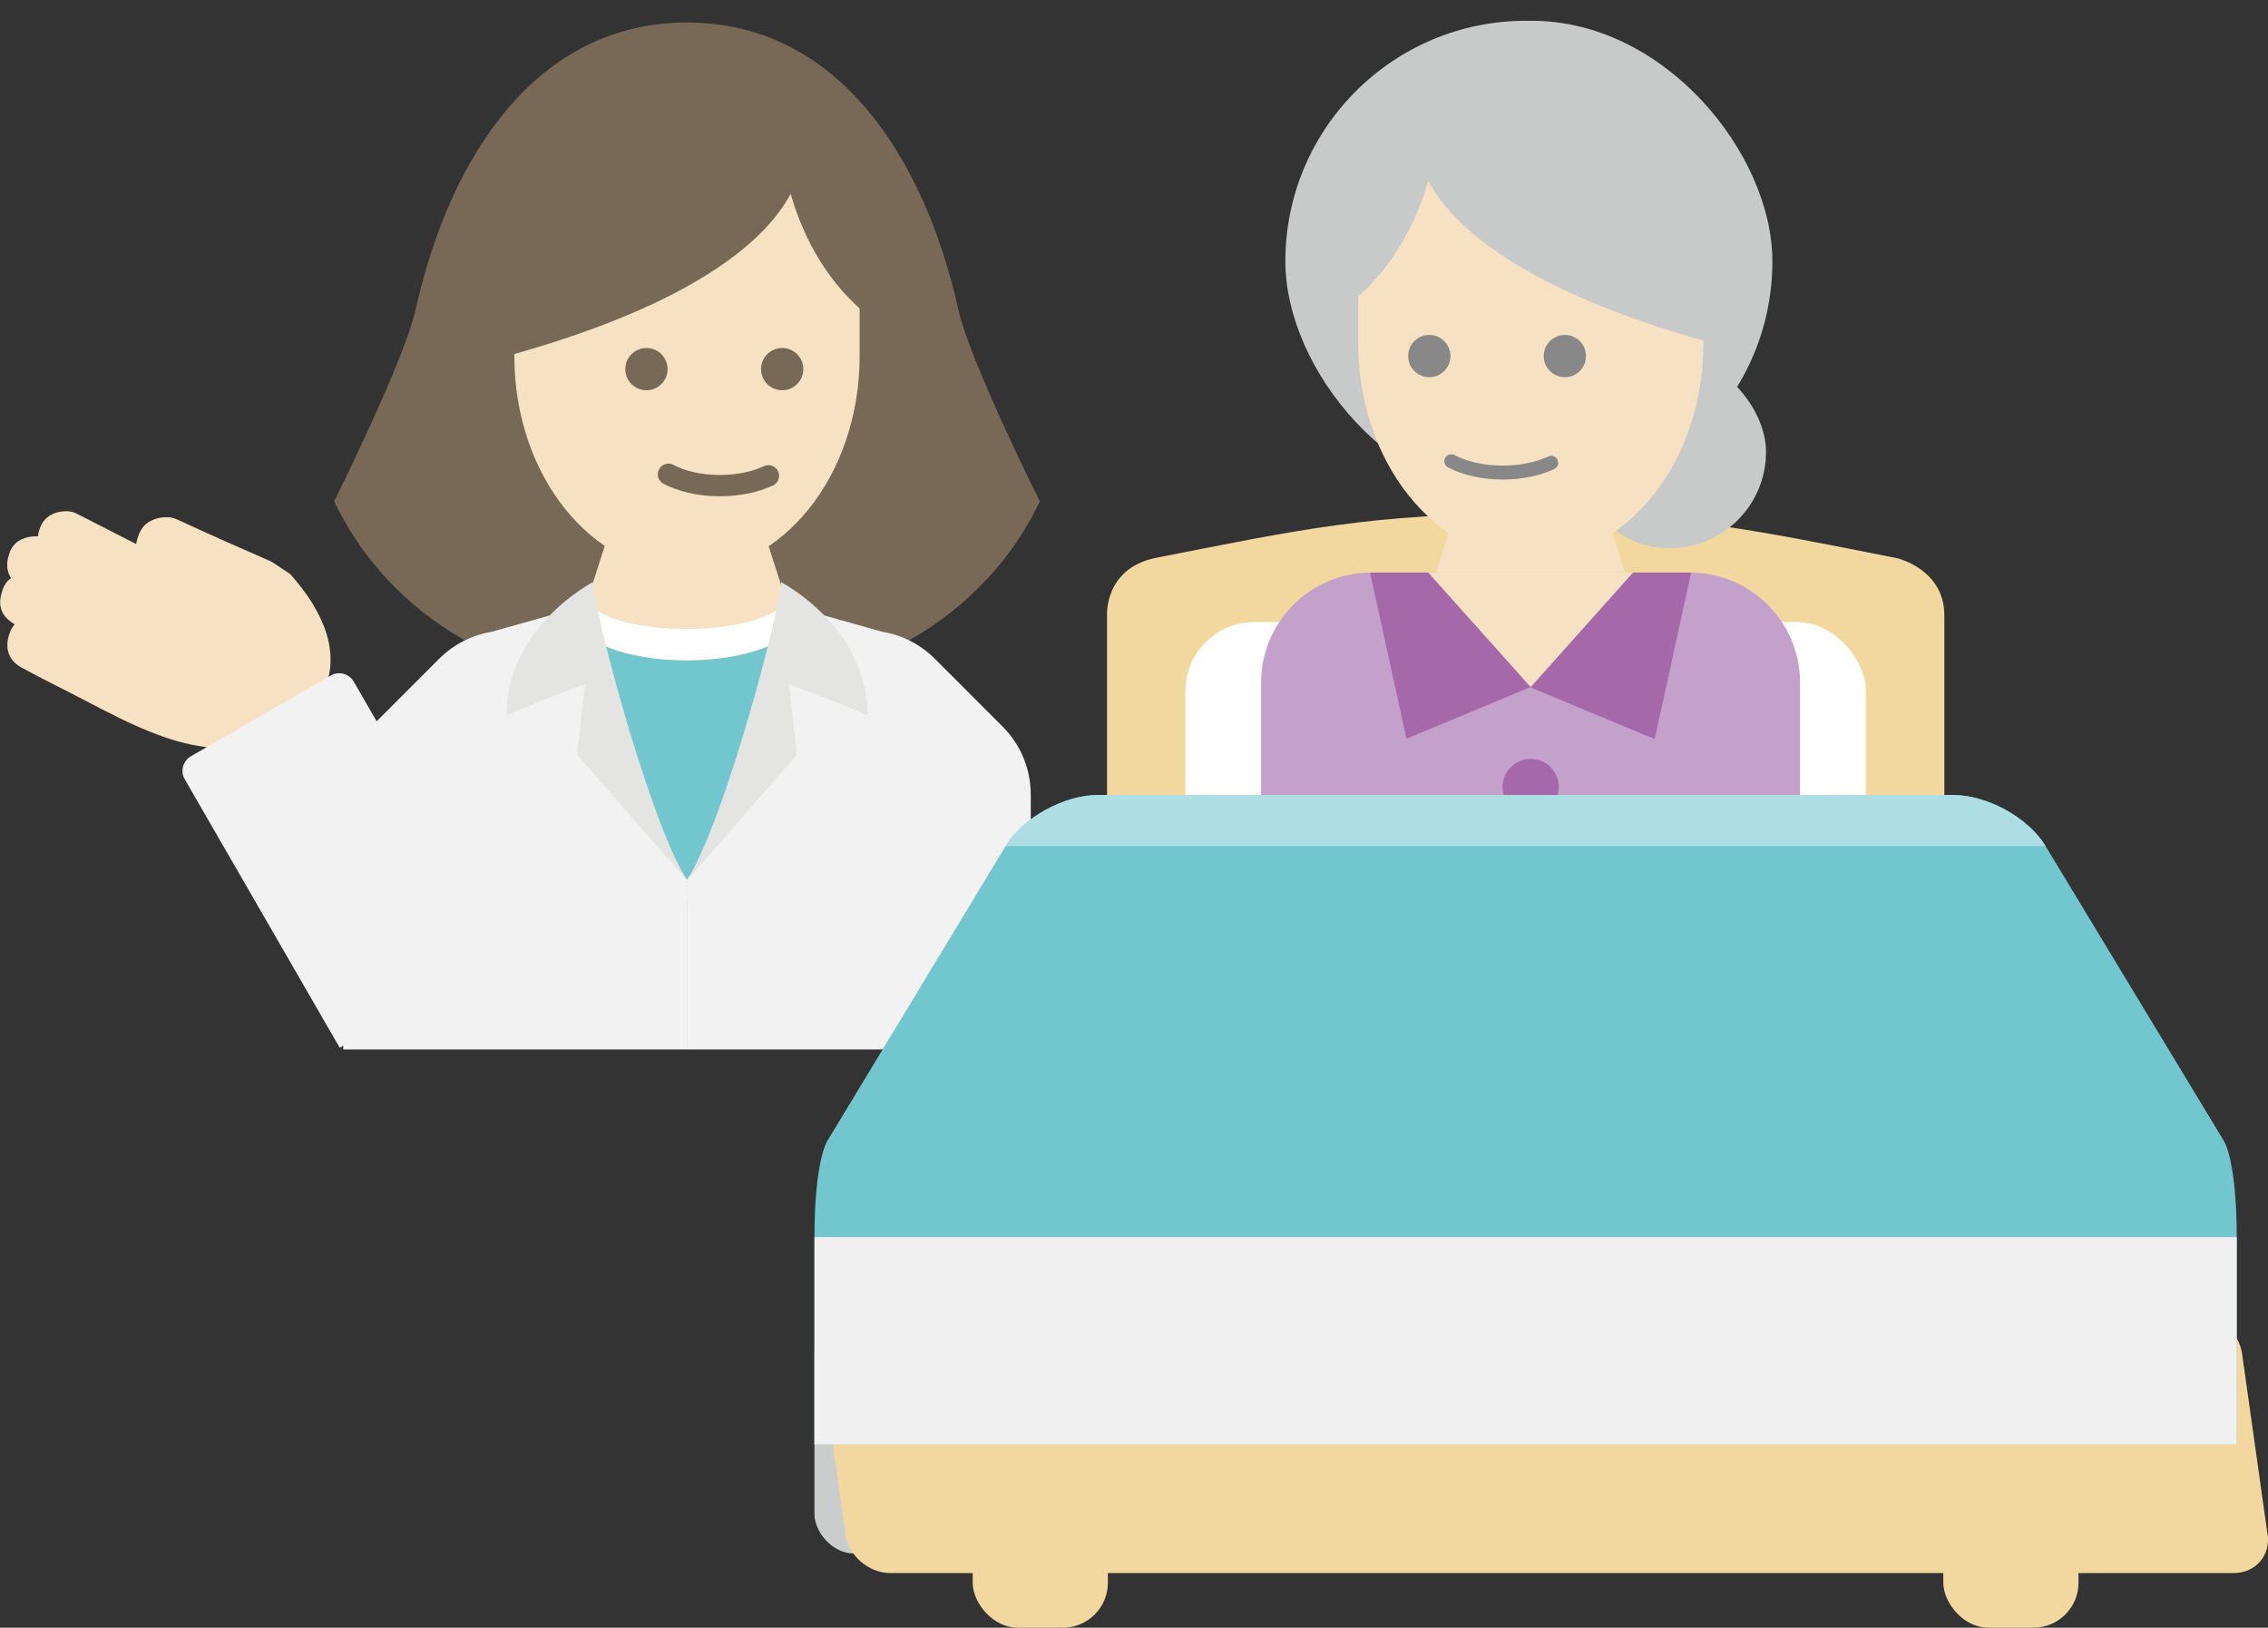
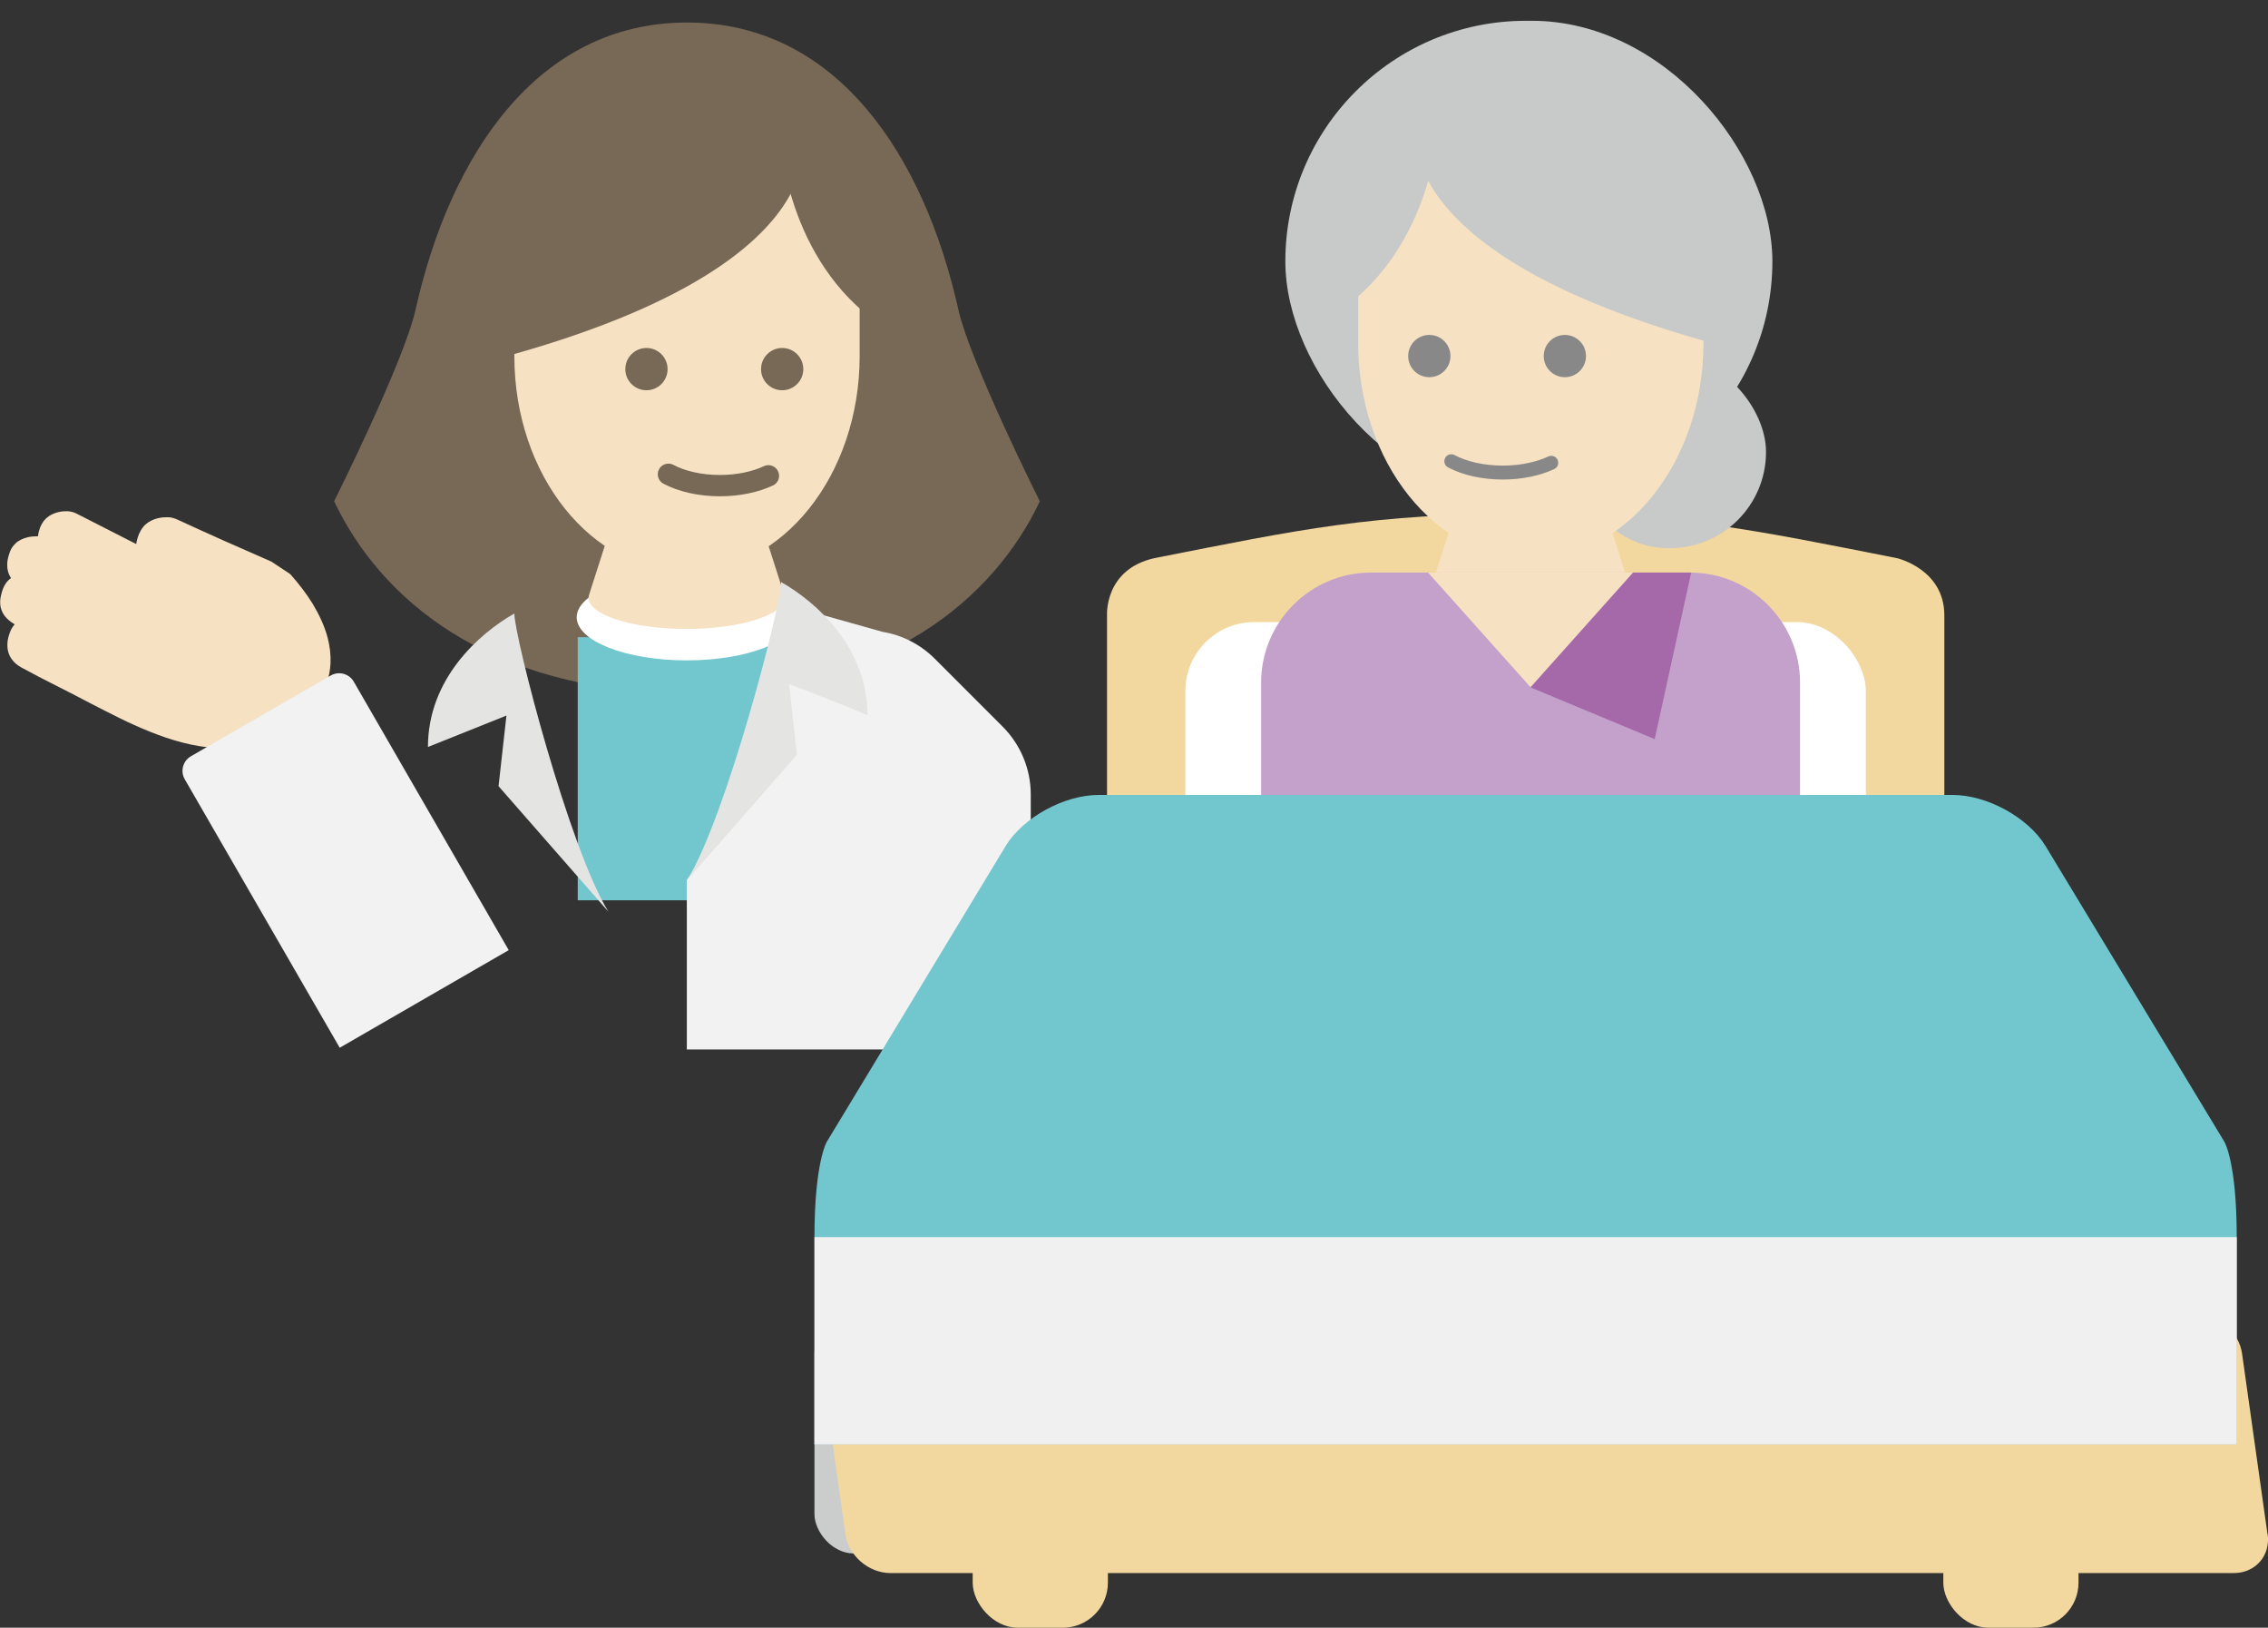
<svg xmlns="http://www.w3.org/2000/svg" viewBox="0 0 132.02 94.72">
  <rect x="0" y="0" width="132.02" height="94.72" fill="#333333" stroke="none" />
  <defs>
    <style>
      .uuid-a3ab7774-8618-48ff-90f7-bd8c820a052c {
        clip-path: url(#uuid-e50ace08-f7e6-4d7f-aede-9faa0ad40738);
      }

      .uuid-330fec72-146d-45ba-aead-beaafe5e107a {
        fill: #f2f2f2;
      }

      .uuid-330fec72-146d-45ba-aead-beaafe5e107a, .uuid-d5286dc0-cbef-46e5-ba5b-2fcf45b91722, .uuid-716f1350-3a27-4e94-ace7-feaad9feac99, .uuid-a62e84b9-4ea2-4226-8e81-27178d3d6eeb, .uuid-b0fe7d9b-1bab-46b5-99ac-5659e53ad682, .uuid-e877b390-0ceb-42f5-a39e-50572b0910dc, .uuid-b0b345b4-3738-4e1d-975a-d1ab64cf1226, .uuid-866cfb9a-9095-422e-ba30-622e48d8b64b, .uuid-77ba2f91-1197-4c13-9ce9-f4d08d087284, .uuid-ba260427-0e38-430e-b19f-b8fc5c85bcdb, .uuid-51cfb31f-5eb9-486a-b199-cdd7d763d0d5, .uuid-e05d91bf-6cea-4418-a51a-39a99bbbccd8, .uuid-4653e307-d888-4ee2-b103-630c6132ab66, .uuid-ee4e2d63-0da9-46b8-b1d0-63040a6689a0, .uuid-030acff6-dd05-4fac-af90-10028c6ad378, .uuid-acc54efb-063f-4263-af1e-30daa9772aa3 {
        stroke-width: 0px;
      }

      .uuid-a4f51cc7-1925-47fe-9f5b-f743dfe1ac41 {
        isolation: isolate;
      }

      .uuid-d5286dc0-cbef-46e5-ba5b-2fcf45b91722 {
        fill: #f6e1c3;
      }

      .uuid-716f1350-3a27-4e94-ace7-feaad9feac99 {
        fill: #a569aa;
      }

      .uuid-b46f8eff-7349-4295-b73f-1ff8b726e02e {
        clip-path: url(#uuid-5f1124f0-3306-491c-937f-0523a1e5d34d);
      }

      .uuid-a62e84b9-4ea2-4226-8e81-27178d3d6eeb, .uuid-ed928aca-bc57-479e-b670-9953c6a75f50, .uuid-545965e0-567e-4023-a096-8795568a7d9d {
        fill: none;
      }

      .uuid-b0fe7d9b-1bab-46b5-99ac-5659e53ad682 {
        fill: #776956;
      }

      .uuid-e877b390-0ceb-42f5-a39e-50572b0910dc {
        fill: #e4e4e3;
      }

      .uuid-b0b345b4-3738-4e1d-975a-d1ab64cf1226 {
        fill: #f0f0f0;
        mix-blend-mode: multiply;
      }

      .uuid-866cfb9a-9095-422e-ba30-622e48d8b64b {
        fill: #888;
      }

      .uuid-77ba2f91-1197-4c13-9ce9-f4d08d087284 {
        fill: #f2d89f;
      }

      .uuid-ed928aca-bc57-479e-b670-9953c6a75f50 {
        stroke: #776956;
        stroke-width: 1.24px;
      }

      .uuid-ed928aca-bc57-479e-b670-9953c6a75f50, .uuid-545965e0-567e-4023-a096-8795568a7d9d {
        stroke-linecap: round;
        stroke-linejoin: round;
      }

      .uuid-ba260427-0e38-430e-b19f-b8fc5c85bcdb {
        fill: #cbcccc;
      }

      .uuid-51cfb31f-5eb9-486a-b199-cdd7d763d0d5 {
        fill: #c8c9c9;
      }

      .uuid-545965e0-567e-4023-a096-8795568a7d9d {
        stroke: #888;
        stroke-width: .81px;
      }

      .uuid-e05d91bf-6cea-4418-a51a-39a99bbbccd8 {
        fill: #72c6ce;
      }

      .uuid-4653e307-d888-4ee2-b103-630c6132ab66 {
        fill: #addee3;
      }

      .uuid-ee4e2d63-0da9-46b8-b1d0-63040a6689a0 {
        fill: #fff;
      }

      .uuid-030acff6-dd05-4fac-af90-10028c6ad378 {
        fill: #c3a1ca;
      }

      .uuid-acc54efb-063f-4263-af1e-30daa9772aa3 {
        fill: #789bcd;
      }
    </style>
    <clipPath id="uuid-e50ace08-f7e6-4d7f-aede-9faa0ad40738">
      <rect class="uuid-a62e84b9-4ea2-4226-8e81-27178d3d6eeb" x="13.03" width="48.43" height="61.07" />
    </clipPath>
    <clipPath id="uuid-5f1124f0-3306-491c-937f-0523a1e5d34d">
      <path class="uuid-a62e84b9-4ea2-4226-8e81-27178d3d6eeb" d="M79.81,33.32h18.57c3.53,0,6.4,2.87,6.4,6.4v30.38h-31.37v-30.38c0-3.53,2.87-6.4,6.4-6.4Z" />
    </clipPath>
  </defs>
  <g class="uuid-a4f51cc7-1925-47fe-9f5b-f743dfe1ac41">
    <g id="uuid-03de63e9-5a9f-48b9-8b91-a760fcb8f659" data-name="レイヤー 2">
      <g id="uuid-d6a46e92-79e4-4314-8ce0-c717816d21c7" data-name="レイヤー 1">
        <g>
          <g>
            <g class="uuid-a3ab7774-8618-48ff-90f7-bd8c820a052c">
              <g>
                <path class="uuid-b0fe7d9b-1bab-46b5-99ac-5659e53ad682" d="M60.53,29.17c-2.63,5.57-8.9,11.15-20.54,11.15s-17.9-5.57-20.54-11.15c0,0,4.06-8.11,4.74-11.15C26.2,9.04,31.27,1.31,39.99,1.31s13.79,7.73,15.8,16.72c.68,3.03,4.74,11.15,4.74,11.15Z" />
                <rect class="uuid-e05d91bf-6cea-4418-a51a-39a99bbbccd8" x="33.63" y="37.08" width="12.87" height="15.31" />
-                 <path class="uuid-330fec72-146d-45ba-aead-beaafe5e107a" d="M34.05,35.24l-5.45,1.53c-1.15.19-2.21.74-3.03,1.56l-3.95,3.95c-1.05,1.05-1.64,2.47-1.64,3.95v15.05h20.01v-10.08l-1.35-1.8-4.59-14.16Z" />
                <path class="uuid-330fec72-146d-45ba-aead-beaafe5e107a" d="M45.93,35.24l5.45,1.53c1.15.19,2.21.74,3.03,1.56l3.95,3.95c1.05,1.05,1.64,2.47,1.64,3.95v15.05h-20.02v-10.08l1.35-1.8,4.59-14.16Z" />
                <ellipse class="uuid-ee4e2d63-0da9-46b8-b1d0-63040a6689a0" cx="39.97" cy="35.92" rx="6.4" ry="2.51" />
                <path class="uuid-d5286dc0-cbef-46e5-ba5b-2fcf45b91722" d="M45.64,34.58h0l-1.56-4.86-4.11-.3-4.11.3-1.56,4.86h0c-.02.07-.04.13-.04.2,0,1.01,2.56,1.82,5.71,1.82s5.71-.82,5.71-1.82c0-.07-.01-.14-.04-.2Z" />
-                 <path class="uuid-e877b390-0ceb-42f5-a39e-50572b0910dc" d="M29.48,41.64c.91-.46,4.57-1.83,4.57-1.83l-.46,4.11,6.4,7.31c-2.28-3.66-5.48-15.99-5.48-17.36-2.07,1.18-5.03,3.81-5.03,7.77Z" />
+                 <path class="uuid-e877b390-0ceb-42f5-a39e-50572b0910dc" d="M29.48,41.64l-.46,4.11,6.4,7.31c-2.28-3.66-5.48-15.99-5.48-17.36-2.07,1.18-5.03,3.81-5.03,7.77Z" />
                <path class="uuid-e877b390-0ceb-42f5-a39e-50572b0910dc" d="M50.5,41.64c-.91-.46-4.57-1.83-4.57-1.83l.46,4.11-6.4,7.31c2.28-3.66,5.48-15.99,5.48-17.36,2.07,1.18,5.03,3.81,5.03,7.77Z" />
                <path class="uuid-d5286dc0-cbef-46e5-ba5b-2fcf45b91722" d="M39.99,11.02h-10.05v9.7c0,6.94,4.5,12.56,10.05,12.56s10.05-5.63,10.05-12.56v-9.7h-10.05Z" />
              </g>
              <path class="uuid-b0fe7d9b-1bab-46b5-99ac-5659e53ad682" d="M46.69,8.09s2.08,7.65-18.48,12.98l.2-11.2,18.29-1.78Z" />
              <path class="uuid-b0fe7d9b-1bab-46b5-99ac-5659e53ad682" d="M45.46,8.38s.44,7.33,6.37,10.89v-9.69l-6.37-1.19Z" />
              <circle class="uuid-b0fe7d9b-1bab-46b5-99ac-5659e53ad682" cx="37.63" cy="21.48" r="1.23" />
              <circle class="uuid-b0fe7d9b-1bab-46b5-99ac-5659e53ad682" cx="45.53" cy="21.48" r="1.23" />
              <path class="uuid-ed928aca-bc57-479e-b670-9953c6a75f50" d="M44.73,27.69c-.75.35-1.74.57-2.82.57-1.17,0-2.23-.25-3-.66" />
            </g>
            <g>
              <path class="uuid-d5286dc0-cbef-46e5-ba5b-2fcf45b91722" d="M18.52,40.71c.2-.3.36-.61.48-.92.15-.4.22-.8.24-1.2.02-.49-.04-.98-.16-1.45-.18-.7-.5-1.37-.87-1.99-.38-.62-.82-1.18-1.26-1.68-.03-.04-.07-.07-.11-.1l-1-.66s-.06-.04-.09-.05c-1.79-.78-3.62-1.59-5.37-2.4-.08-.04-.16-.07-.25-.1-.1-.03-.21-.06-.32-.06h-.02c-.15,0-.31,0-.47.03-.24.04-.49.13-.71.28-.11.08-.22.17-.3.29-.09.11-.16.24-.22.38-.08.19-.13.38-.16.58-1.14-.58-2.29-1.17-3.41-1.74-.08-.04-.16-.08-.25-.11-.1-.03-.21-.05-.31-.06h-.02c-.14,0-.29,0-.44.03-.22.04-.45.12-.66.26-.1.07-.2.16-.29.27-.08.11-.15.23-.21.37-.06.17-.11.34-.13.53-.01,0-.02,0-.03,0-.02,0-.04,0-.05,0-.13,0-.26.01-.4.03-.21.04-.44.11-.66.25-.11.07-.21.17-.3.28-.09.11-.16.24-.21.39-.07.2-.13.41-.14.65,0,.13,0,.27.04.41.03.15.1.29.18.42-.1.07-.19.16-.27.26-.08.11-.15.24-.2.37-.07.21-.14.43-.16.69,0,.12,0,.25.03.38.04.19.14.39.27.55.14.16.31.3.51.42.01,0,.03.01.04.02-.11.12-.21.27-.27.44-.08.21-.15.44-.16.69,0,.13,0,.26.03.39.04.2.13.4.27.57.13.17.31.31.51.42,1.27.7,2.72,1.39,3.99,2.07.02.01.04.02.06.03,1.05.54,2.21,1.15,3.44,1.64,1.24.5,2.55.88,3.88.95.06.19.13.38.19.57,0,0,2.53-.39,5.96-2.5-.08-.29-.15-.57-.22-.86Z" />
              <path class="uuid-330fec72-146d-45ba-aead-beaafe5e107a" d="M15.24,40.39h9.4c.54,0,.98.44.98.98v18.04h-11.36v-18.04c0-.54.44-.98.98-.98Z" transform="translate(-22.28 16.65) rotate(-30)" />
            </g>
          </g>
          <rect class="uuid-77ba2f91-1197-4c13-9ce9-f4d08d087284" x="56.62" y="70.24" width="7.87" height="24.48" rx="2.62" ry="2.62" />
          <rect class="uuid-77ba2f91-1197-4c13-9ce9-f4d08d087284" x="113.12" y="70.24" width="7.87" height="24.48" rx="2.62" ry="2.62" />
          <path class="uuid-77ba2f91-1197-4c13-9ce9-f4d08d087284" d="M113.18,35.81v20.94h-48.74v-20.94s-.17-2.68,2.76-3.33c8.48-1.67,12.64-2.59,21.61-2.59s13.13.92,21.61,2.59c0,0,2.76.63,2.76,3.33Z" />
          <rect class="uuid-ee4e2d63-0da9-46b8-b1d0-63040a6689a0" x="69" y="36.2" width="39.61" height="17.22" rx="4.01" ry="4.01" />
          <g>
            <rect class="uuid-51cfb31f-5eb9-486a-b199-cdd7d763d0d5" x="91.46" y="20.7" width="11.34" height="11.2" rx="5.6" ry="5.6" />
            <rect class="uuid-51cfb31f-5eb9-486a-b199-cdd7d763d0d5" x="74.82" y="1.21" width="28.35" height="28" rx="14" ry="14" />
            <g>
              <g>
                <path class="uuid-d5286dc0-cbef-46e5-ba5b-2fcf45b91722" d="M94.76,33.82h0l-1.56-4.86-4.11-.3-4.11.3-1.56,4.86h0c-.02.07-.04.13-.04.2,0,1.01,2.56,1.82,5.71,1.82s5.71-.82,5.71-1.82c0-.07-.01-.14-.04-.2Z" />
                <path class="uuid-d5286dc0-cbef-46e5-ba5b-2fcf45b91722" d="M89.11,10.26h-10.05v9.7c0,6.94,4.5,12.56,10.05,12.56s10.05-5.63,10.05-12.56v-9.7h-10.05Z" />
              </g>
              <path class="uuid-51cfb31f-5eb9-486a-b199-cdd7d763d0d5" d="M82.47,7.33s-2.08,7.65,18.48,12.98l-.2-11.2-18.29-1.78Z" />
              <path class="uuid-51cfb31f-5eb9-486a-b199-cdd7d763d0d5" d="M83.7,7.62s-.44,7.33-6.37,10.89v-9.69s6.37-1.19,6.37-1.19Z" />
              <circle class="uuid-866cfb9a-9095-422e-ba30-622e48d8b64b" cx="83.2" cy="20.72" r="1.23" />
              <circle class="uuid-866cfb9a-9095-422e-ba30-622e48d8b64b" cx="91.09" cy="20.72" r="1.23" />
              <path class="uuid-545965e0-567e-4023-a096-8795568a7d9d" d="M90.3,26.93c-.75.35-1.74.57-2.82.57-1.17,0-2.23-.25-3-.66" />
            </g>
          </g>
          <g class="uuid-b46f8eff-7349-4295-b73f-1ff8b726e02e">
            <g>
              <path class="uuid-acc54efb-063f-4263-af1e-30daa9772aa3" d="M90.74,81.11c0,.91-.74,1.64-1.64,1.64s-1.64-.74-1.64-1.64.74-1.64,1.64-1.64,1.64.74,1.64,1.64Z" />
              <path class="uuid-030acff6-dd05-4fac-af90-10028c6ad378" d="M108.3,83.13v-45.14c0-1.44-.8-2.69-1.99-3.34,0,0-2.33-1.65-17.18-1.65h-.08c-14.85,0-17.18,1.65-17.18,1.65-1.18.65-1.98,1.9-1.98,3.34v45.12h0l-6.02-2h50.45l-6.01,2.02Z" />
              <path class="uuid-d5286dc0-cbef-46e5-ba5b-2fcf45b91722" d="M89.06,33c-2.34,0-4.37.04-6.12.11l6.16,6.89,6.16-6.89c-1.76-.07-3.78-.11-6.12-.11h-.08Z" />
              <g>
-                 <path class="uuid-716f1350-3a27-4e94-ace7-feaad9feac99" d="M89.1,39.99l-6.16-6.89c-1.19.05-2.25.11-3.2.17l2.13,9.72,7.23-3.01h0,0Z" />
                <path class="uuid-716f1350-3a27-4e94-ace7-feaad9feac99" d="M98.45,33.28c-.95-.07-2.01-.13-3.2-.17l-6.16,6.89h0s0,0,0,0l7.23,3.01,2.13-9.72Z" />
              </g>
              <g>
-                 <path class="uuid-716f1350-3a27-4e94-ace7-feaad9feac99" d="M90.74,45.8c0,.91-.74,1.64-1.64,1.64s-1.64-.74-1.64-1.64.74-1.64,1.64-1.64,1.64.74,1.64,1.64Z" />
                <path class="uuid-716f1350-3a27-4e94-ace7-feaad9feac99" d="M90.74,53.1c0,.91-.74,1.64-1.64,1.64s-1.64-.74-1.64-1.64.74-1.64,1.64-1.64,1.64.74,1.64,1.64Z" />
                <path class="uuid-716f1350-3a27-4e94-ace7-feaad9feac99" d="M90.74,69.34c0,.91-.74,1.64-1.64,1.64s-1.64-.73-1.64-1.64.74-1.64,1.64-1.64,1.64.74,1.64,1.64Z" />
              </g>
            </g>
          </g>
          <rect class="uuid-ba260427-0e38-430e-b19f-b8fc5c85bcdb" x="47.41" y="76.5" width="82.79" height="13.9" rx="2.29" ry="2.29" />
          <path class="uuid-77ba2f91-1197-4c13-9ce9-f4d08d087284" d="M132,89.27c.18,1.25-.71,2.27-1.97,2.27H51.82c-1.26,0-2.44-1.02-2.61-2.27l-1.48-10.5c-.18-1.25.71-2.27,1.97-2.27h78.2c1.26,0,2.44,1.02,2.61,2.27l1.48,10.5Z" />
          <path class="uuid-e05d91bf-6cea-4418-a51a-39a99bbbccd8" d="M113.66,46.26c2,0,4.39,1.3,5.41,2.97l10.41,17.21s.72,1.18.72,5.54v12.06H47.41v-12.06c0-4.36.72-5.54.72-5.54l10.41-17.21c1.02-1.67,3.41-2.97,5.41-2.97h49.71Z" />
-           <path class="uuid-4653e307-d888-4ee2-b103-630c6132ab66" d="M58.54,49.23c1.02-1.67,3.41-2.97,5.41-2.97h49.71c2,0,4.39,1.3,5.41,2.97h-60.52Z" />
          <path class="uuid-b0b345b4-3738-4e1d-975a-d1ab64cf1226" d="M47.41,71.99v12.06h82.79v-12.06H47.41Z" />
        </g>
      </g>
    </g>
  </g>
</svg>